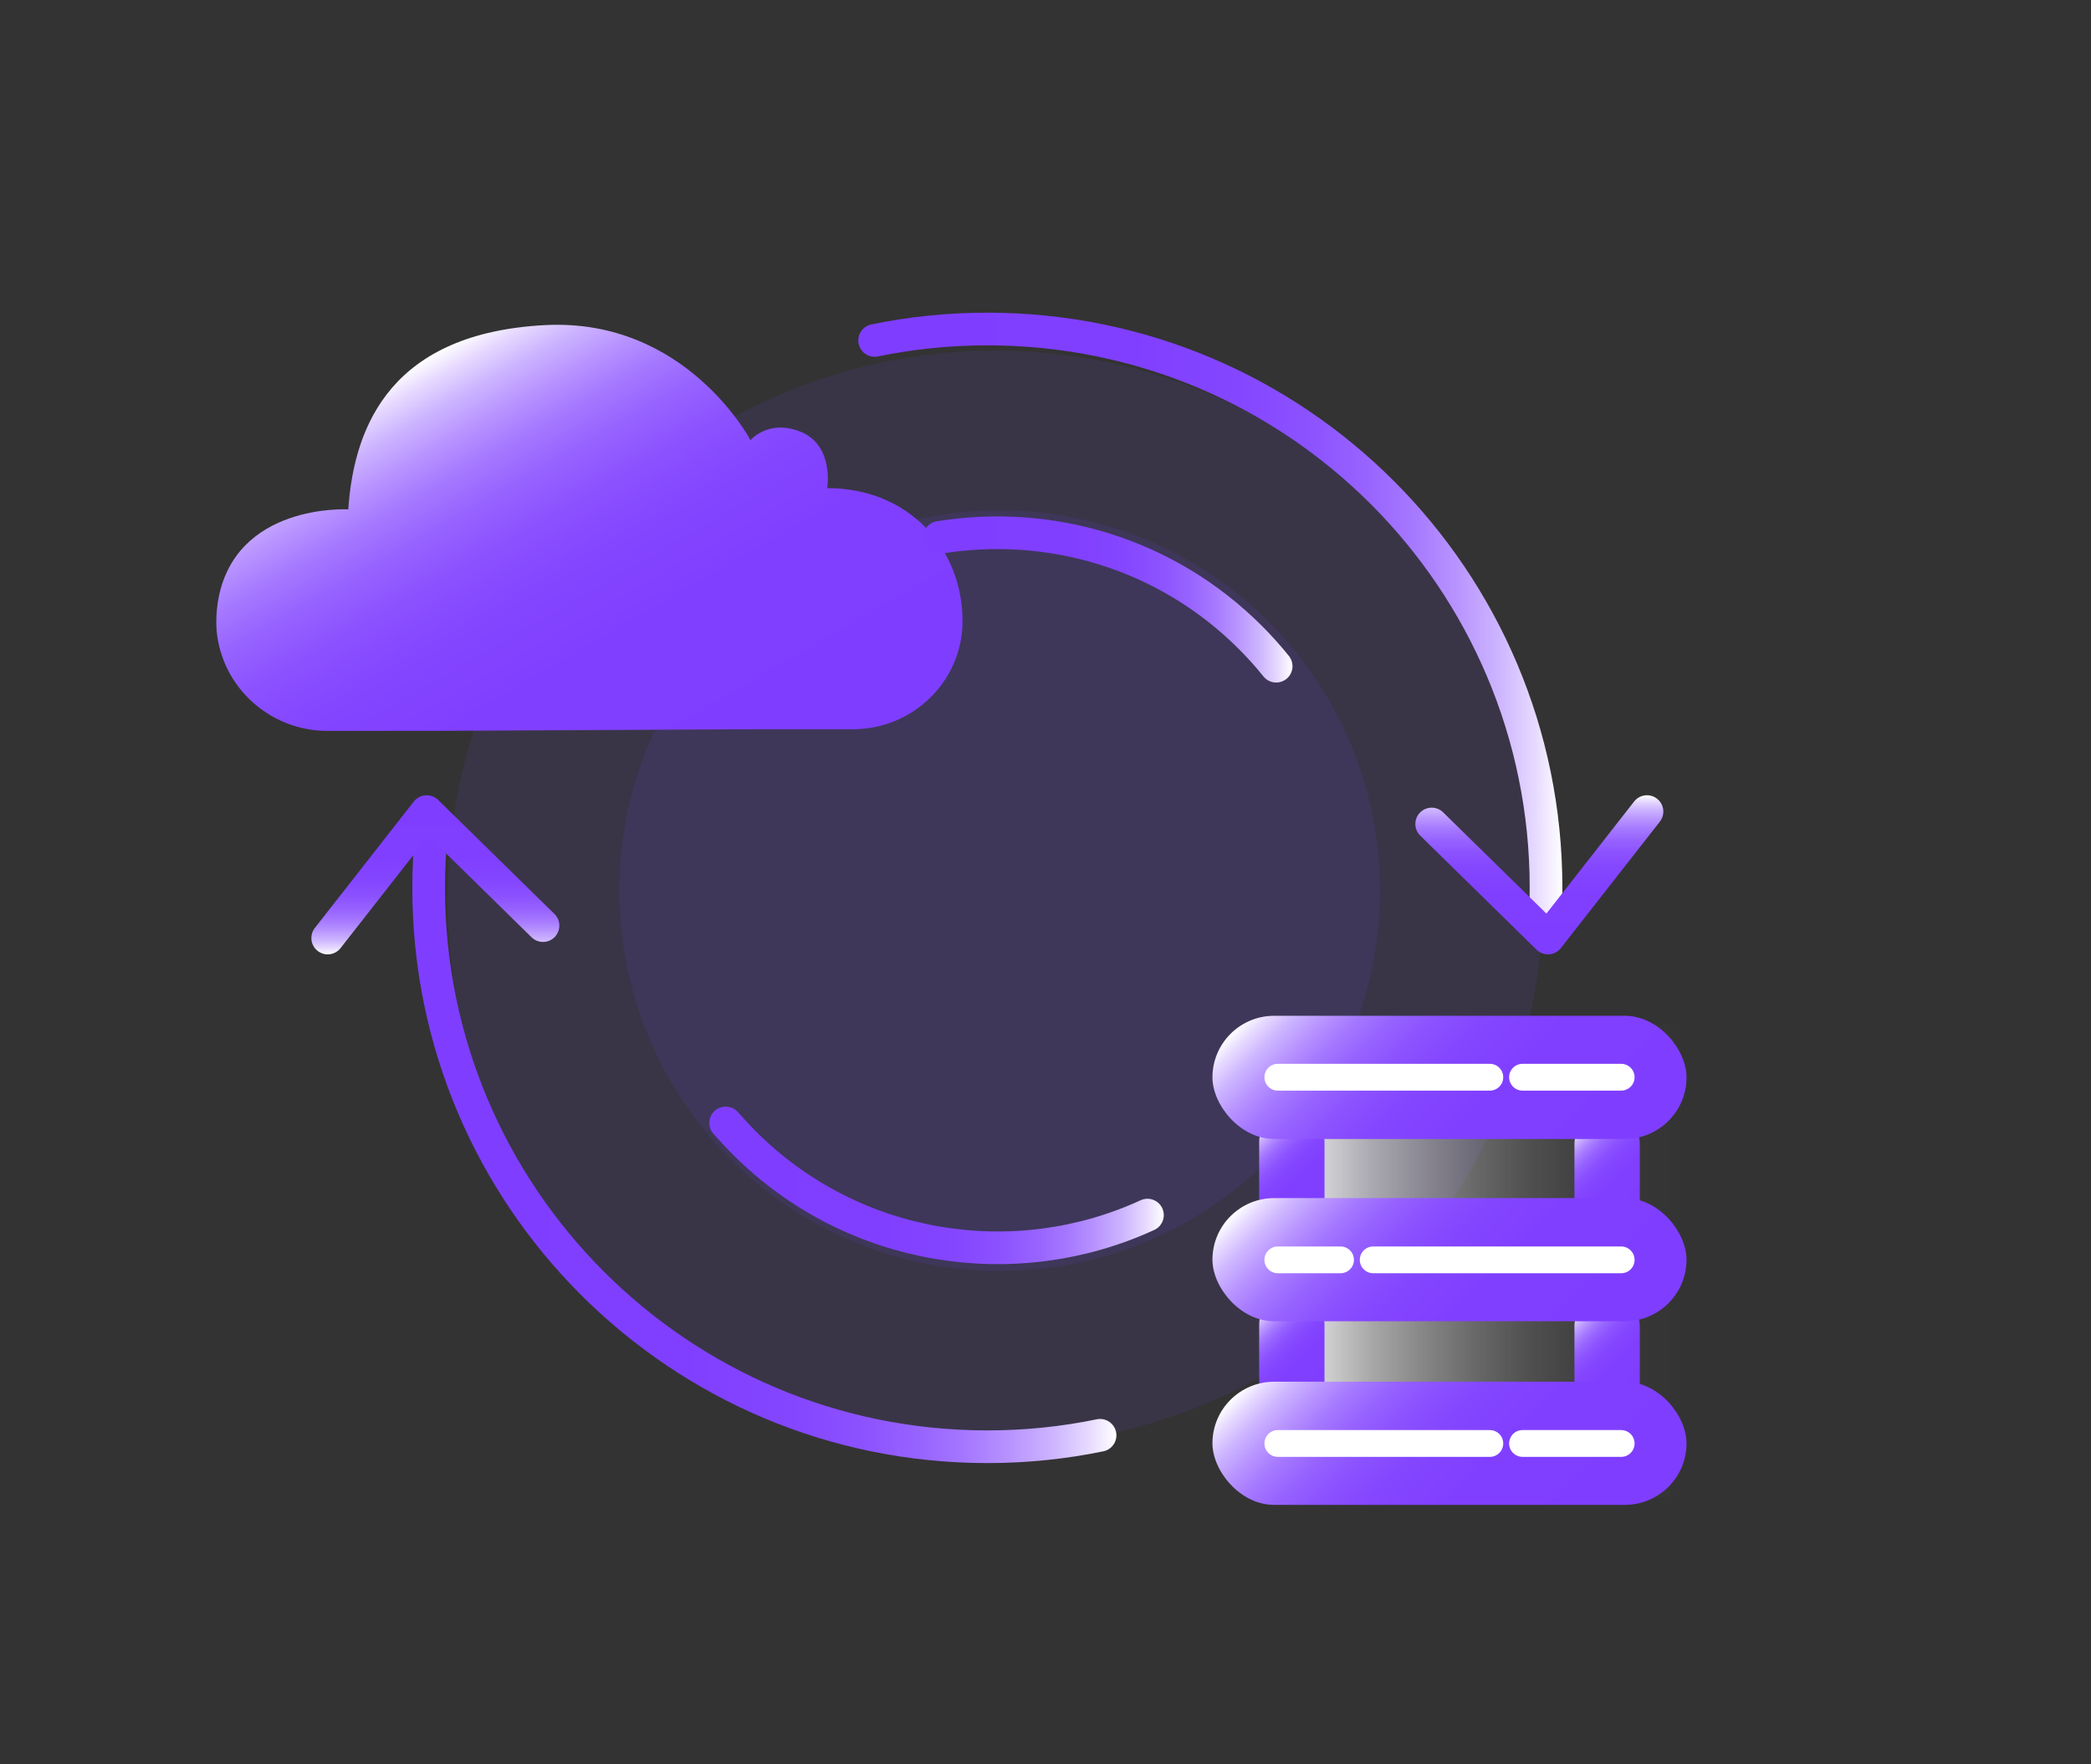
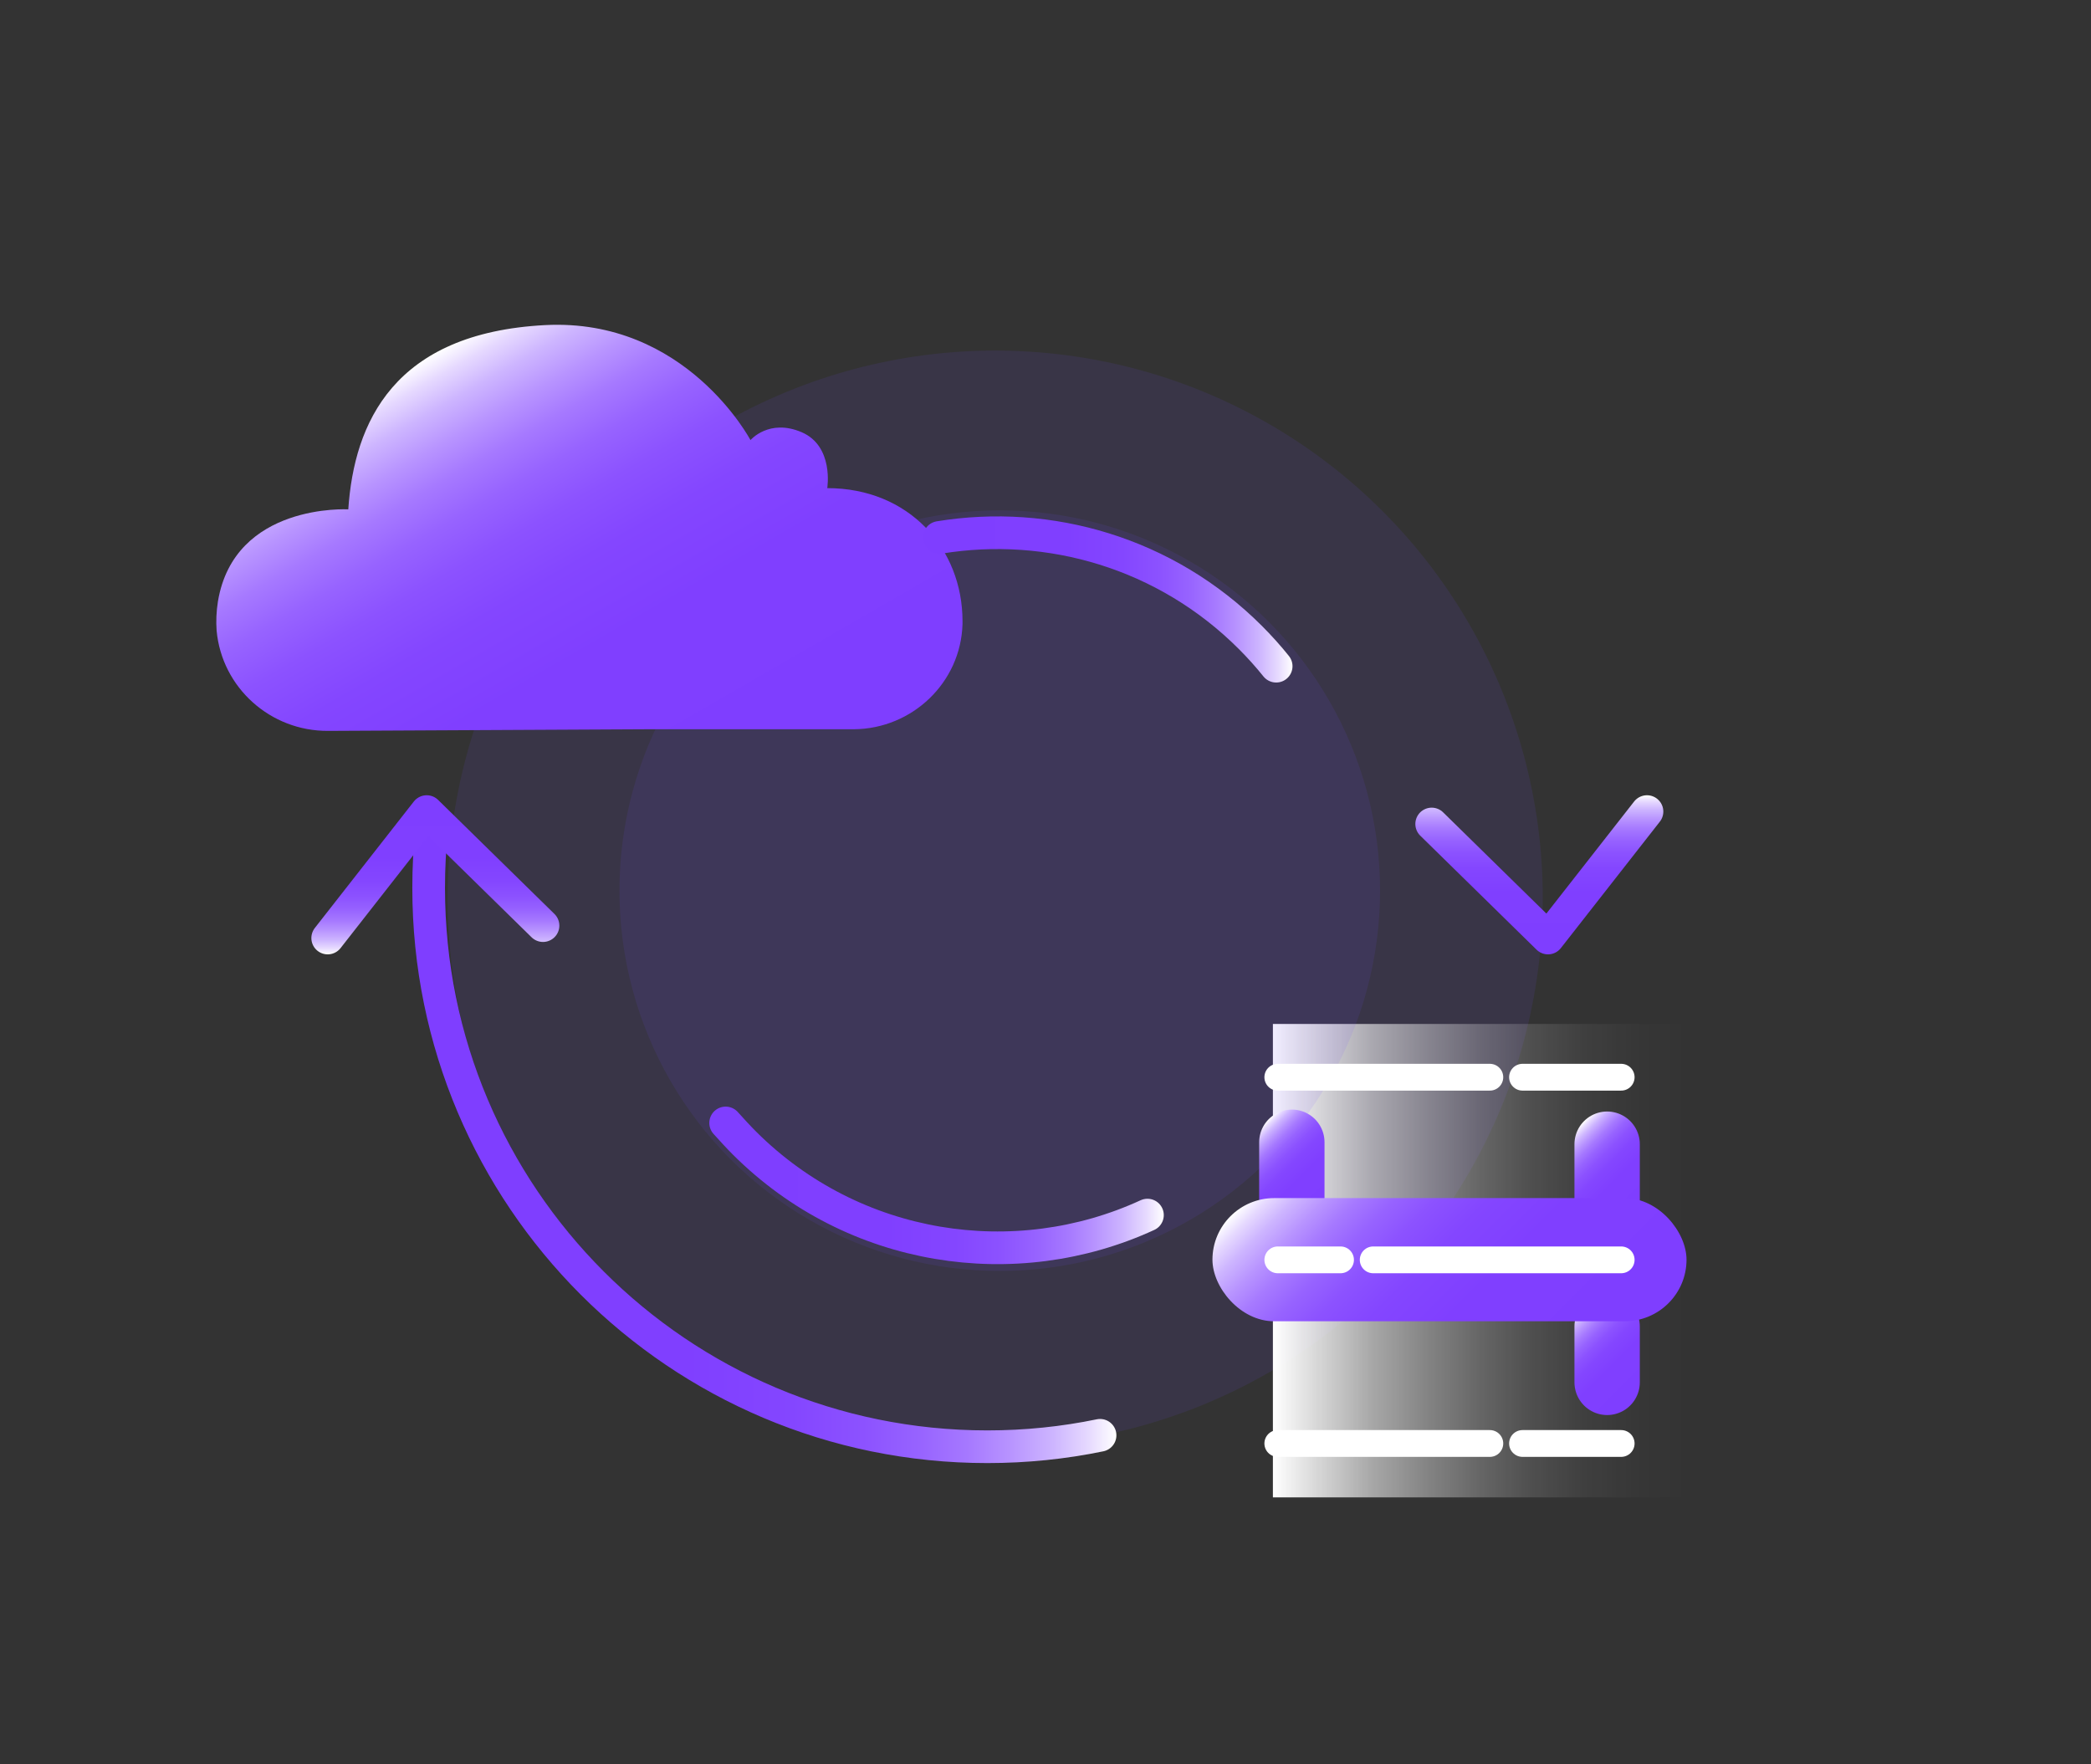
<svg xmlns="http://www.w3.org/2000/svg" xmlns:xlink="http://www.w3.org/1999/xlink" id="_图层_1" viewBox="0 0 64 54">
  <rect x="0" y="0" width="64" height="54" fill="#333333" stroke="none" />
  <defs>
    <style>.cls-1{fill:#7649fd;opacity:.1;}.cls-2{fill:url(#_未命名的渐变_150-7);}.cls-3{fill:url(#_未命名的渐变_150-8);}.cls-4{fill:url(#_未命名的渐变_150-6);}.cls-5{fill:url(#_未命名的渐变_150-5);}.cls-6{stroke:url(#_未命名的渐变_150-4);}.cls-6,.cls-7,.cls-8,.cls-9,.cls-10,.cls-11,.cls-12,.cls-13,.cls-14,.cls-15,.cls-16{fill:none;stroke-linecap:round;stroke-linejoin:round;}.cls-6,.cls-7,.cls-8,.cls-14{stroke-width:2px;}.cls-7{stroke:url(#_未命名的渐变_150-3);}.cls-8{stroke:url(#_未命名的渐变_150-2);}.cls-9{stroke:url(#_未命名的渐变_150-12);}.cls-10{stroke:url(#_未命名的渐变_150-11);}.cls-11{stroke:url(#_未命名的渐变_150-13);}.cls-12{stroke:url(#_未命名的渐变_150-14);}.cls-13{stroke:url(#_未命名的渐变_150-10);}.cls-14{stroke:url(#_未命名的渐变_150);}.cls-15{stroke:url(#_未命名的渐变_150-9);}.cls-16{stroke:#fff;stroke-width:.82px;}.cls-17{fill:url(#_未命名的渐变_7);}</style>
    <linearGradient id="_未命名的渐变_7" x1="38.96" y1="38.59" x2="51.62" y2="38.59" gradientUnits="userSpaceOnUse">
      <stop offset="0" stop-color="#fff" />
      <stop offset=".12" stop-color="#fff" stop-opacity=".78" />
      <stop offset=".24" stop-color="#fff" stop-opacity=".57" />
      <stop offset=".37" stop-color="#fff" stop-opacity=".4" />
      <stop offset=".5" stop-color="#fff" stop-opacity=".25" />
      <stop offset=".62" stop-color="#fff" stop-opacity=".14" />
      <stop offset=".75" stop-color="#fff" stop-opacity=".06" />
      <stop offset=".87" stop-color="#fff" stop-opacity=".02" />
      <stop offset="1" stop-color="#fff" stop-opacity="0" />
    </linearGradient>
    <linearGradient id="_未命名的渐变_150" x1="40.67" y1="36.94" x2="38.4" y2="34.68" gradientUnits="userSpaceOnUse">
      <stop offset="0" stop-color="#7f3eff" />
      <stop offset=".39" stop-color="#803fff" />
      <stop offset=".54" stop-color="#8446ff" />
      <stop offset=".64" stop-color="#8c52ff" />
      <stop offset=".72" stop-color="#9763ff" />
      <stop offset=".79" stop-color="#a679ff" />
      <stop offset=".85" stop-color="#b894ff" />
      <stop offset=".91" stop-color="#cdb5ff" />
      <stop offset=".96" stop-color="#e6d9ff" />
      <stop offset="1" stop-color="#fff" />
    </linearGradient>
    <linearGradient id="_未命名的渐变_150-2" x1="50.33" y1="37" x2="48.06" y2="34.74" xlink:href="#_未命名的渐变_150" />
    <linearGradient id="_未命名的渐变_150-3" x1="40.67" y1="42.53" x2="38.4" y2="40.27" xlink:href="#_未命名的渐变_150" />
    <linearGradient id="_未命名的渐变_150-4" x1="50.33" y1="42.59" x2="48.06" y2="40.32" xlink:href="#_未命名的渐变_150" />
    <linearGradient id="_未命名的渐变_150-5" x1="48.38" y1="36.99" x2="40.35" y2="28.95" xlink:href="#_未命名的渐变_150" />
    <linearGradient id="_未命名的渐变_150-6" x1="48.38" y1="48.19" x2="40.35" y2="40.16" xlink:href="#_未命名的渐变_150" />
    <linearGradient id="_未命名的渐变_150-7" x1="48.38" y1="42.58" x2="40.35" y2="34.54" xlink:href="#_未命名的渐变_150" />
    <linearGradient id="_未命名的渐变_150-8" x1="21.77" y1="25.34" x2="13.36" y2="10.77" xlink:href="#_未命名的渐变_150" />
    <linearGradient id="_未命名的渐变_150-9" x1="26.27" y1="19.28" x2="47.83" y2="19.28" xlink:href="#_未命名的渐变_150" />
    <linearGradient id="_未命名的渐变_150-10" x1="12.62" y1="34.8" x2="34.17" y2="34.8" xlink:href="#_未命名的渐变_150" />
    <linearGradient id="_未命名的渐变_150-11" x1="21.72" y1="36.28" x2="35.62" y2="36.28" xlink:href="#_未命名的渐变_150" />
    <linearGradient id="_未命名的渐变_150-12" x1="28.25" y1="18.35" x2="39.56" y2="18.35" xlink:href="#_未命名的渐变_150" />
    <linearGradient id="_未命名的渐变_150-13" x1="13.32" y1="24.34" x2="13.32" y2="29.21" xlink:href="#_未命名的渐变_150" />
    <linearGradient id="_未命名的渐变_150-14" x1="47.12" y1="29.21" x2="47.12" y2="24.34" xlink:href="#_未命名的渐变_150" />
  </defs>
  <circle class="cls-1" cx="30.46" cy="27.49" r="16.76" />
  <rect class="cls-17" x="38.96" y="31.34" width="12.66" height="14.49" />
  <circle class="cls-1" cx="30.6" cy="27.26" r="11.64" />
  <g>
    <line class="cls-14" x1="39.54" y1="34.96" x2="39.54" y2="36.66" />
    <line class="cls-8" x1="49.19" y1="35.02" x2="49.19" y2="36.72" />
  </g>
  <g>
-     <line class="cls-7" x1="39.54" y1="40.55" x2="39.54" y2="42.25" />
    <line class="cls-6" x1="49.19" y1="40.6" x2="49.19" y2="42.31" />
  </g>
-   <rect class="cls-5" x="37.11" y="31.09" width="14.51" height="3.77" rx="1.89" ry="1.89" />
  <line class="cls-16" x1="39.11" y1="32.97" x2="45.6" y2="32.97" />
  <line class="cls-16" x1="46.6" y1="32.97" x2="49.62" y2="32.97" />
-   <rect class="cls-4" x="37.11" y="42.29" width="14.51" height="3.77" rx="1.89" ry="1.89" />
  <line class="cls-16" x1="39.11" y1="44.18" x2="45.6" y2="44.18" />
  <line class="cls-16" x1="46.6" y1="44.18" x2="49.62" y2="44.18" />
  <rect class="cls-2" x="37.11" y="36.67" width="14.51" height="3.77" rx="1.89" ry="1.89" />
  <line class="cls-16" x1="39.11" y1="38.56" x2="41.03" y2="38.56" />
  <line class="cls-16" x1="42.03" y1="38.56" x2="49.62" y2="38.56" />
-   <path class="cls-3" d="M23.08,22.32h3.05c1.79-.01,3.28-1.43,3.33-3.22,0-.03,0-.06,0-.09,0-2.22-1.64-4.07-4.14-4.07,0,0,.21-1.28-.78-1.71-1-.43-1.57,.24-1.57,.24,0,0-1.97-3.74-6.28-3.52-4.64,.24-5.85,2.99-6.03,5.64,0,0-3.49-.2-3.99,2.82-.05,.31-.06,.61-.04,.89,.16,1.75,1.65,3.08,3.41,3.07h3.24s9.8-.05,9.8-.05Z" />
-   <path class="cls-15" d="M26.77,10.42c1.11-.23,2.27-.35,3.45-.35,9.45,0,17.1,7.66,17.1,17.1,0,.44-.02,.89-.05,1.32" />
+   <path class="cls-3" d="M23.08,22.32h3.05c1.79-.01,3.28-1.43,3.33-3.22,0-.03,0-.06,0-.09,0-2.22-1.64-4.07-4.14-4.07,0,0,.21-1.28-.78-1.71-1-.43-1.57,.24-1.57,.24,0,0-1.97-3.74-6.28-3.52-4.64,.24-5.85,2.99-6.03,5.64,0,0-3.49-.2-3.99,2.82-.05,.31-.06,.61-.04,.89,.16,1.75,1.65,3.08,3.41,3.07s9.8-.05,9.8-.05Z" />
  <path class="cls-13" d="M33.67,43.93c-1.11,.23-2.27,.35-3.45,.35-9.45,0-17.1-7.66-17.1-17.1,0-.62,.03-1.24,.1-1.85" />
  <path class="cls-10" d="M35.12,37.19c-4.04,1.86-8.99,1.13-12.33-2.2-.2-.2-.39-.41-.58-.62" />
  <path class="cls-9" d="M28.75,16.45c3.36-.55,6.93,.47,9.52,3.06,.28,.28,.55,.58,.79,.88" />
  <polyline class="cls-11" points="10.03 28.71 13.06 24.84 16.62 28.33" />
  <polyline class="cls-12" points="50.41 24.84 47.38 28.71 43.82 25.22" />
</svg>